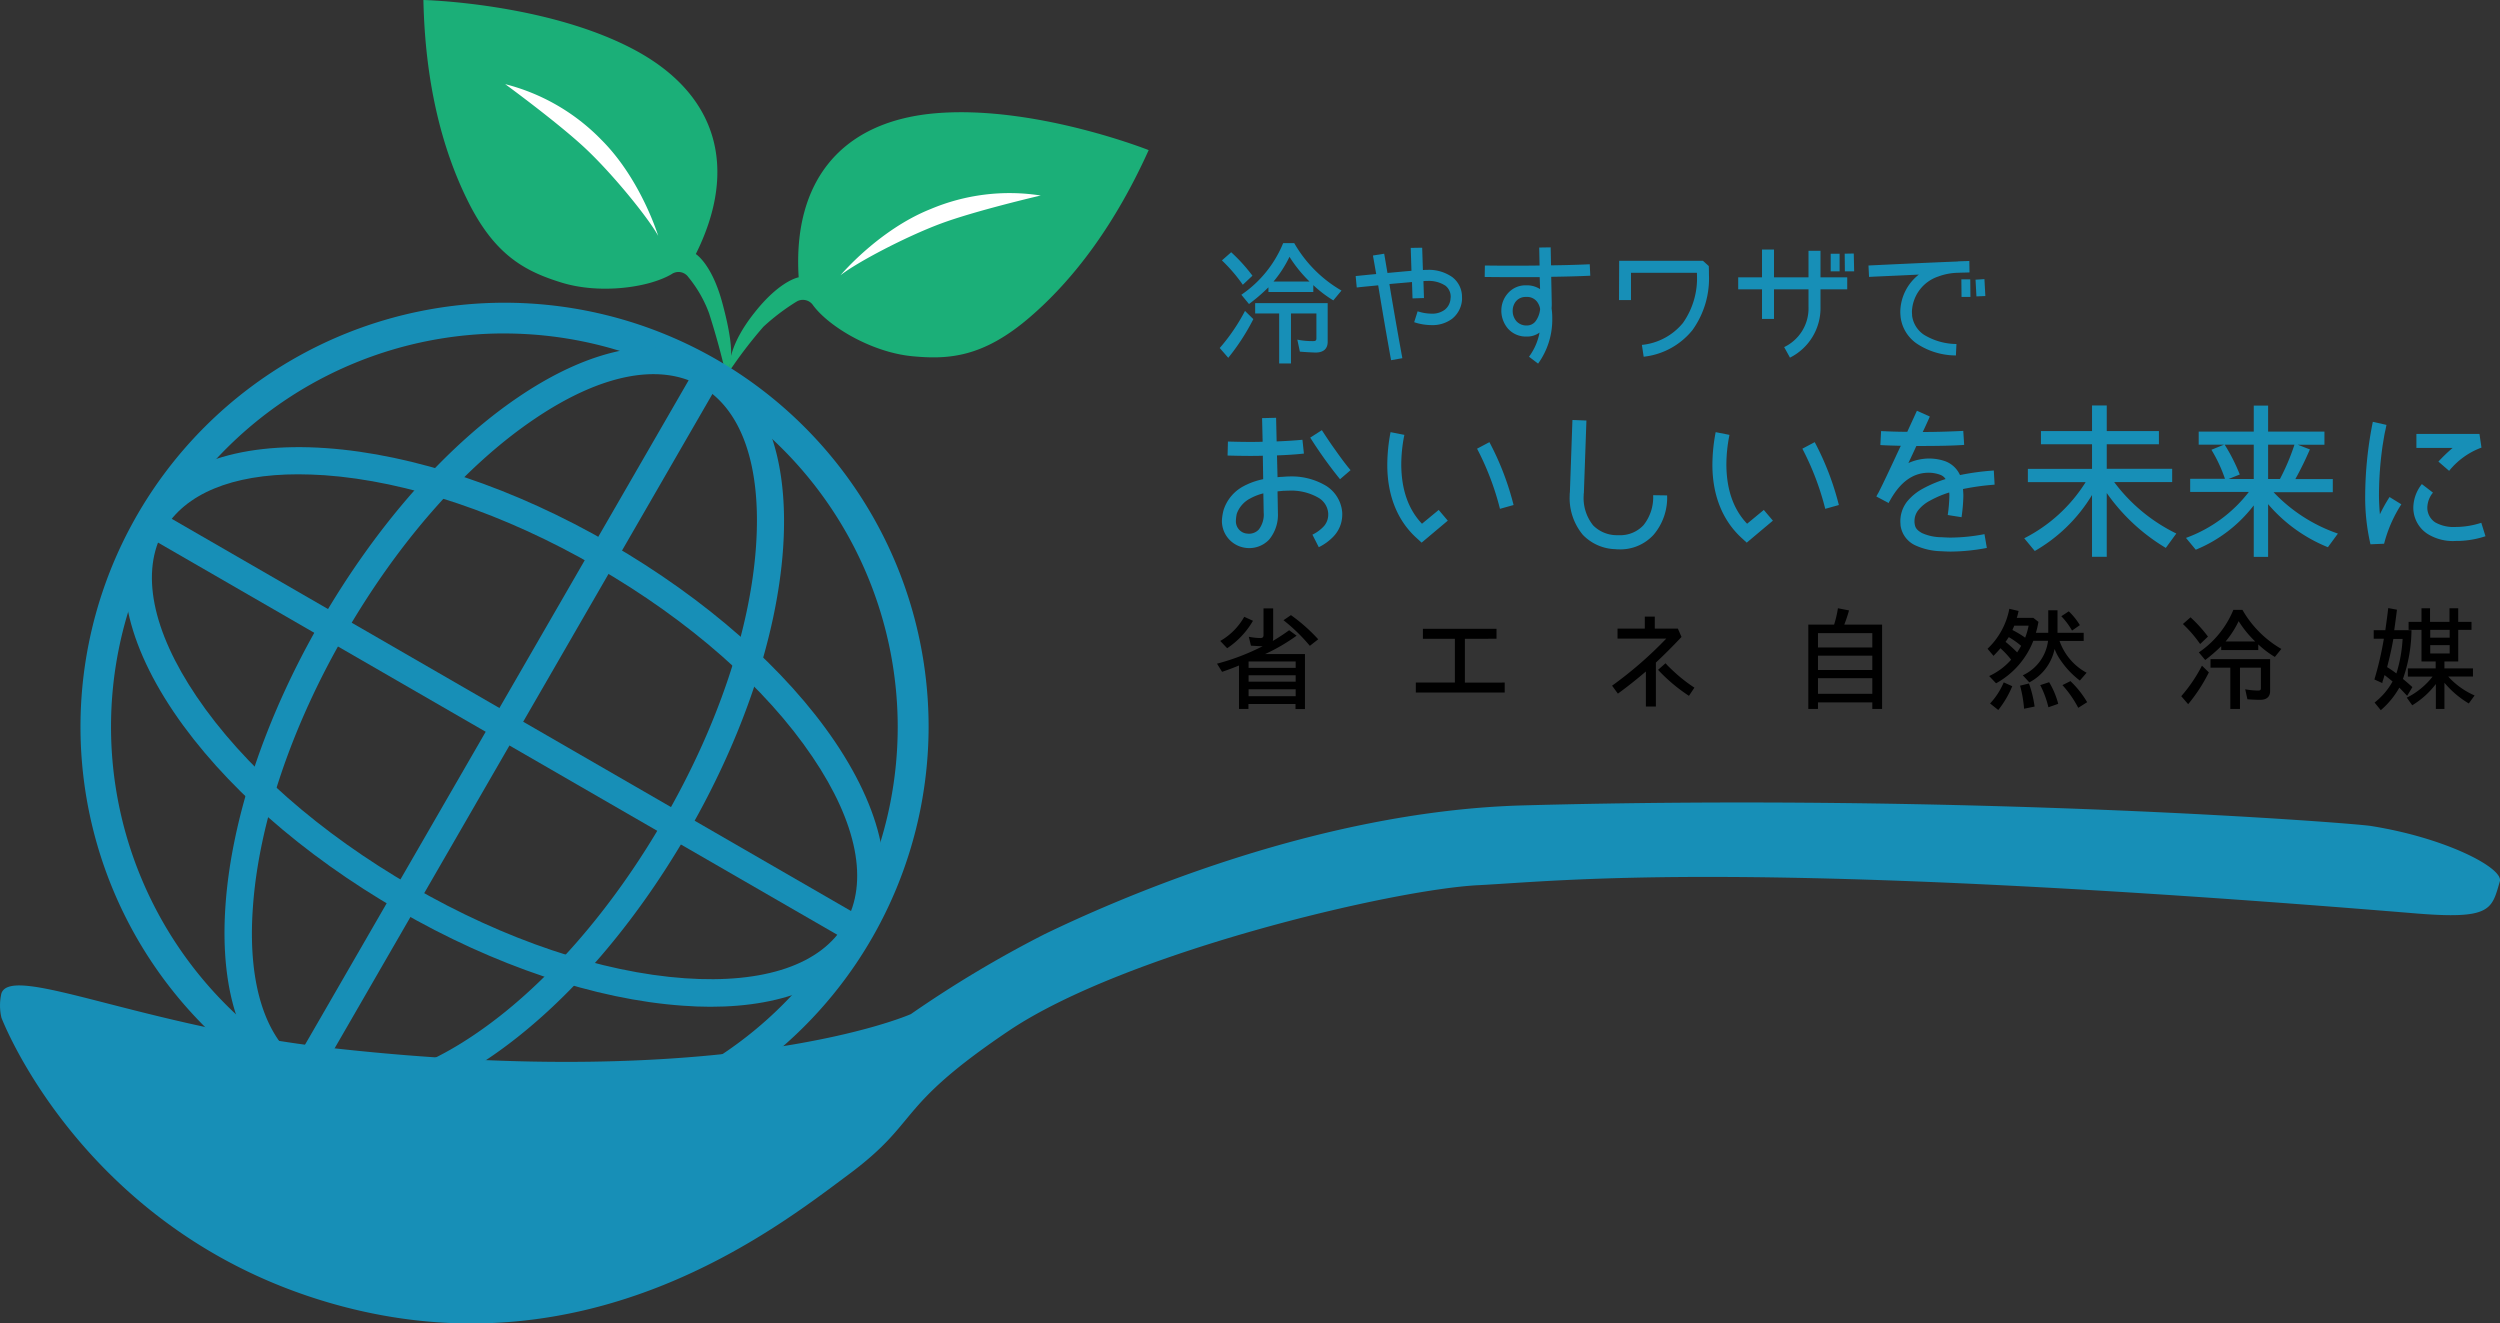
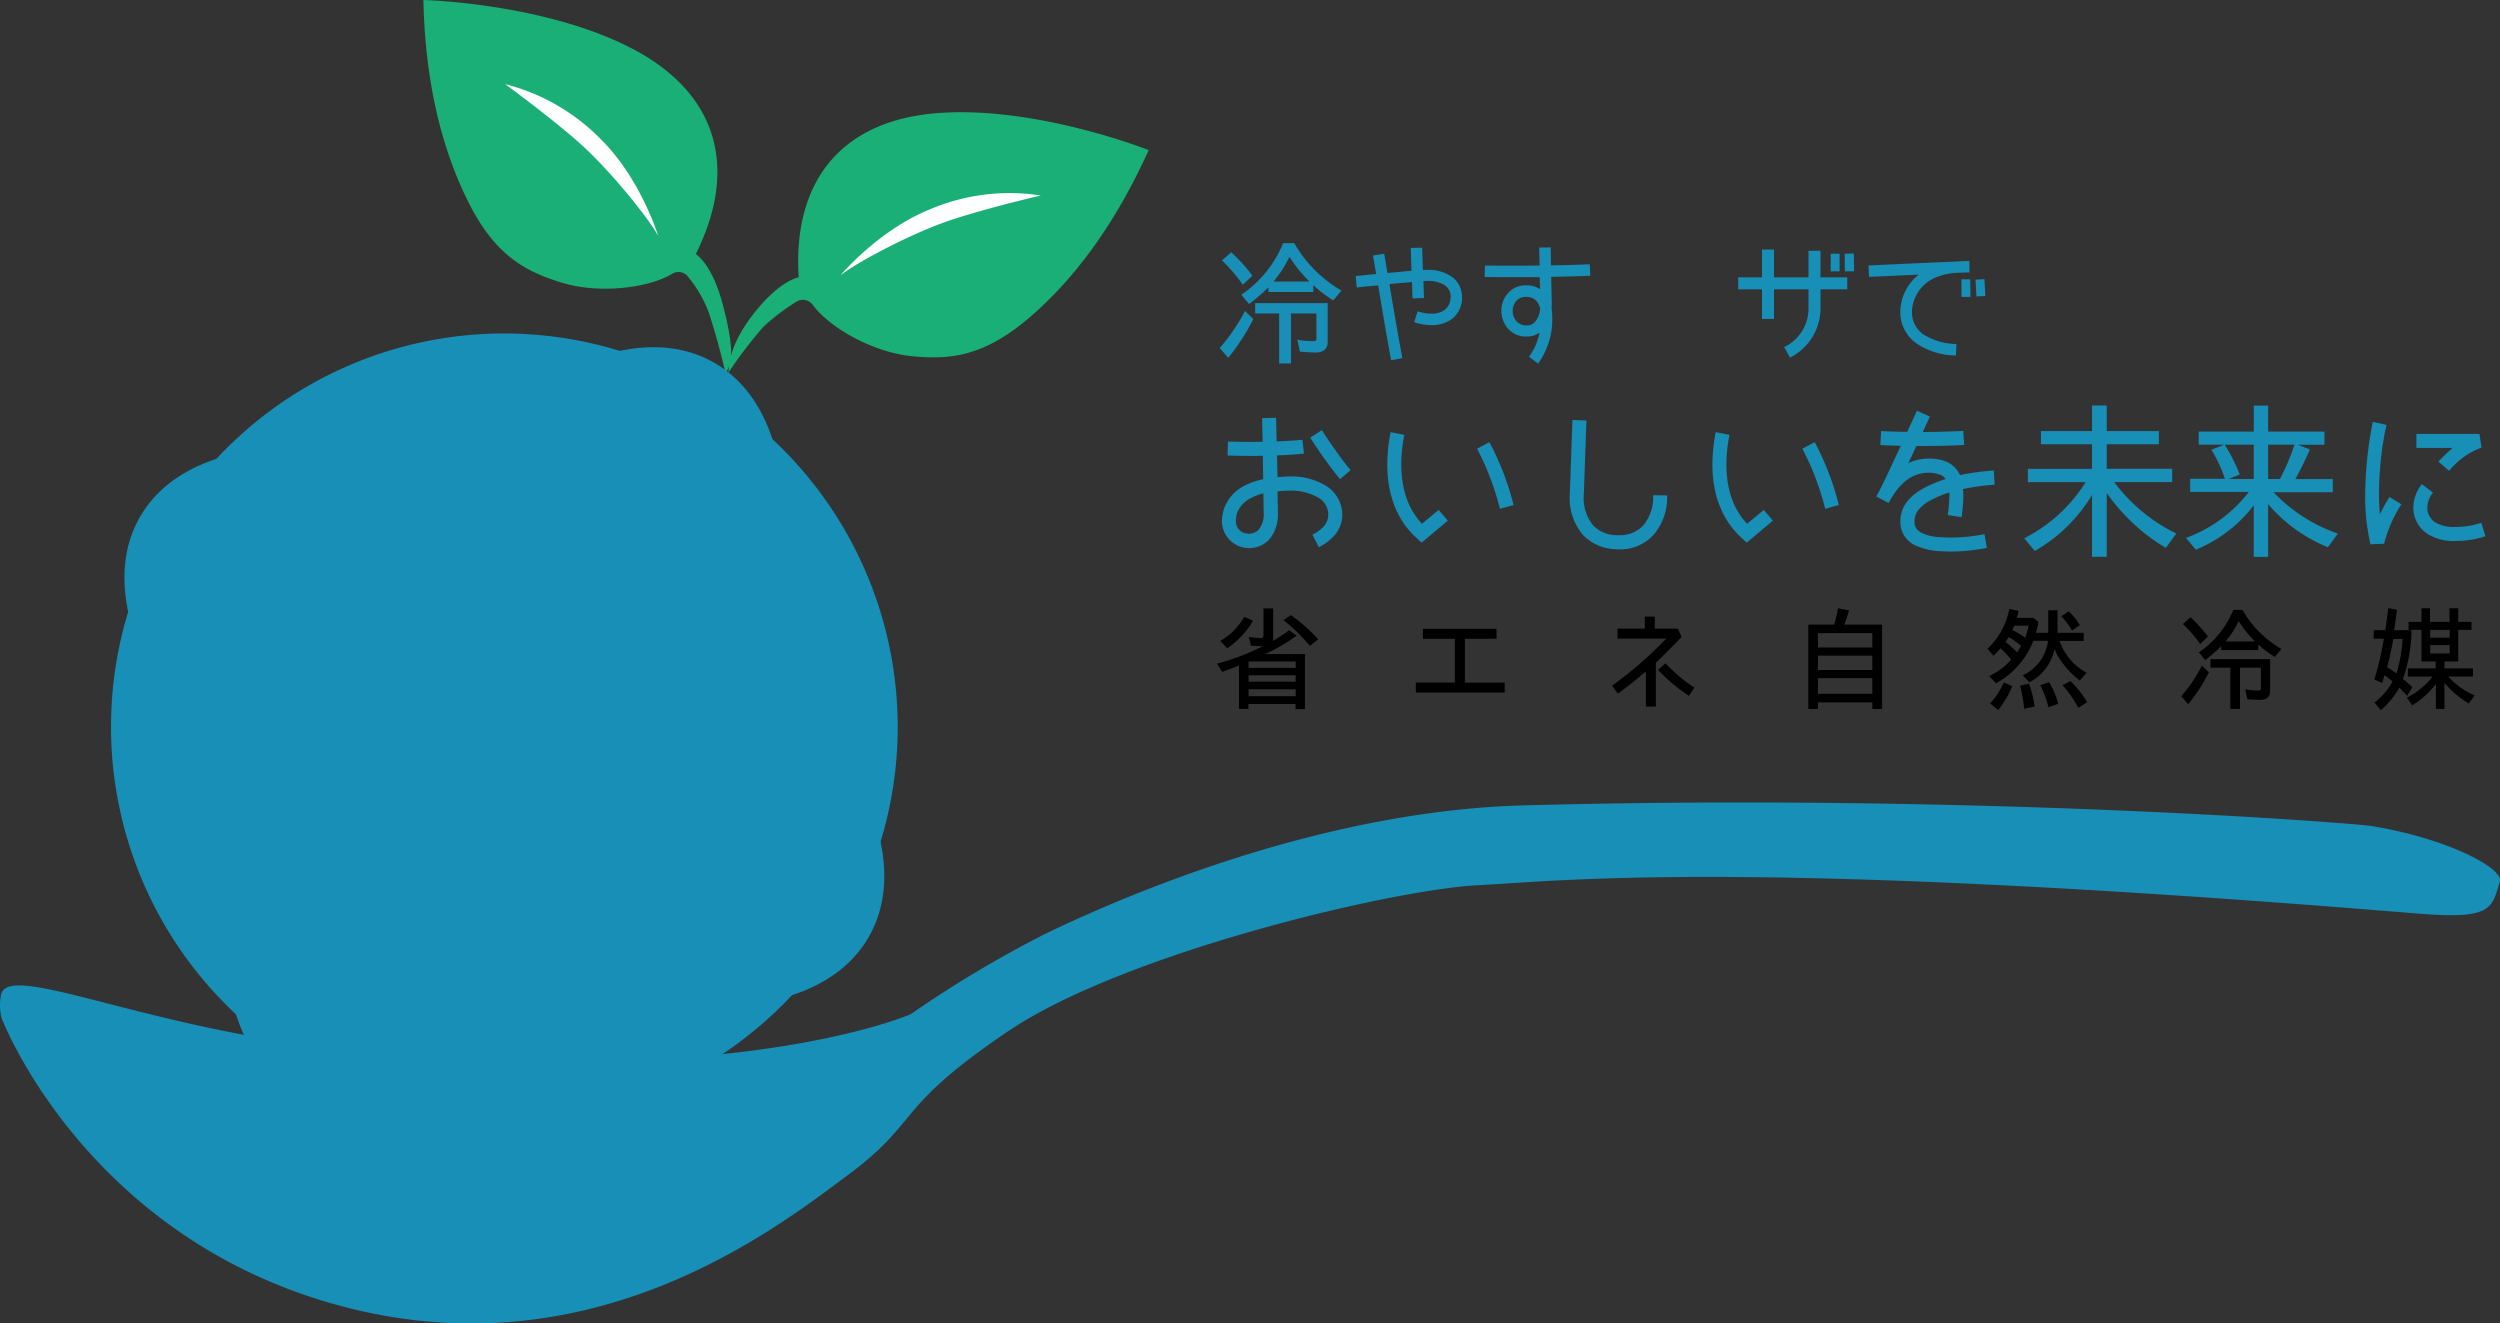
<svg xmlns="http://www.w3.org/2000/svg" width="362.224" height="191.756" viewBox="0 0 362.224 191.756">
  <rect x="0" y="0" width="362.224" height="191.756" fill="#333333" stroke="none" />
  <g id="project_img" transform="translate(-6.511 -1.36)">
    <path id="パス_771" data-name="パス 771" d="M46.59,45.278a64.832,64.832,0,0,1,5.082-6.662,31.055,31.055,0,0,1,4.792-3.634,1.78,1.78,0,0,1,2.422.553c2.343,3.133,8.5,6.767,14.271,7.346,5.371.527,10.321.158,17.009-5.556s12.586-13.8,17.325-24.3c0,0-16.193-6.425-30.464-5.371S55.911,17.737,56.78,31.455c0,0-2.686.421-6.372,5.082C46.722,41.171,46.748,43.988,46.59,45.278Z" transform="translate(65.451 10.085)" fill="#1baf78" />
    <path id="パス_772" data-name="パス 772" d="M52.76,23.9s5.529-6.583,13.034-9.584a29.411,29.411,0,0,1,15.983-1.975s-9.426,2.185-14.508,4.081S55.13,22.035,52.76,23.9Z" transform="translate(75.527 17.346)" fill="#fff" />
    <path id="パス_773" data-name="パス 773" d="M73.571,55.39s-.737-3.528-2.37-8.636a18.152,18.152,0,0,0-3-5.24,1.751,1.751,0,0,0-2.449-.421c-3.37,1.975-10.479,2.923-16.009,1.185-5.161-1.606-9.584-3.9-13.481-11.77C32.338,22.635,30.047,12.893,29.81,1.36c0,0,17.431.421,30.122,6.978S75.414,25.874,69.279,38.17c0,0,2.343,1.422,3.871,7.188C75.414,53.784,73.992,54.626,73.571,55.39Z" transform="translate(38.048)" fill="#1baf78" />
    <path id="パス_774" data-name="パス 774" d="M56.48,27.976s-2.5-8.215-8.241-13.929A29.612,29.612,0,0,0,34.31,5.99s7.82,5.714,11.743,9.426S55.032,25.343,56.48,27.976Z" transform="translate(45.397 7.561)" fill="#fff" />
-     <path id="パス_775" data-name="パス 775" d="M72.385,140.9A61.442,61.442,0,1,1,133.84,79.475,61.524,61.524,0,0,1,72.385,140.9Zm0-118.434a56.992,56.992,0,1,0,56.979,57.005A57.051,57.051,0,0,0,72.385,22.47Z" transform="translate(7.217 27.206)" fill="#178fb7" />
+     <path id="パス_775" data-name="パス 775" d="M72.385,140.9Zm0-118.434a56.992,56.992,0,1,0,56.979,57.005A57.051,57.051,0,0,0,72.385,22.47Z" transform="translate(7.217 27.206)" fill="#178fb7" />
    <path id="パス_776" data-name="パス 776" d="M98.253,107.049q-1.935,0-4.029-.158C81.586,106,66.946,101.1,53.07,93.067,39.167,85.037,27.608,74.847,20.5,64.341c-7.372-10.927-9.11-20.985-4.871-28.305s13.8-10.848,26.962-9.927C55.229,27,69.869,31.9,83.745,39.933s25.461,18.221,32.571,28.726c7.372,10.927,9.11,20.985,4.871,28.305h0C117.421,103.52,109.338,107.049,98.253,107.049ZM38.536,29.9c-9.584,0-16.4,2.817-19.458,8.083-3.423,5.951-1.764,14.508,4.739,24.119C30.584,72.135,41.7,81.9,55.071,89.618c13.376,7.741,27.41,12.454,39.469,13.3,11.559.816,19.827-2,23.25-7.952h0c3.423-5.951,1.764-14.508-4.739-24.119-6.767-10.032-17.878-19.8-31.254-27.515-13.376-7.741-27.41-12.454-39.469-13.3C41.011,29.953,39.747,29.9,38.536,29.9Z" transform="translate(11.181 40.181)" fill="#178fb7" />
    <path id="パス_777" data-name="パス 777" d="M37.783,130.535a17.359,17.359,0,0,1-8.847-2.264h0c-7.346-4.239-10.848-13.8-9.927-26.962C19.9,88.669,24.8,74.03,32.833,60.154S51.054,34.692,61.56,27.609c10.927-7.372,20.985-9.11,28.305-4.871,7.346,4.239,10.848,13.8,9.927,26.962C98.9,62.339,94,76.979,85.968,90.855c-8.031,13.9-18.221,25.461-28.726,32.571C50.264,128.112,43.6,130.535,37.783,130.535Zm-6.846-5.714c5.951,3.423,14.508,1.764,24.119-4.739,10.032-6.767,19.8-17.878,27.515-31.254,7.741-13.376,12.454-27.41,13.3-39.469.816-11.559-2-19.827-7.952-23.25S73.408,24.344,63.8,30.848C53.766,37.615,44,48.726,36.282,62.1c-7.741,13.376-12.454,27.41-13.3,39.469-.843,11.559,2,19.827,7.952,23.25Z" transform="translate(20.175 31.203)" fill="#178fb7" />
    <rect id="長方形_71" data-name="長方形 71" width="3.976" height="117.934" transform="matrix(0.5, -0.866, 0.866, 0.5, 27.539, 78.897)" fill="#178fb7" />
    <rect id="長方形_72" data-name="長方形 72" width="117.934" height="3.976" transform="matrix(0.5, -0.866, 0.866, 0.5, 48.38, 156.753)" fill="#178fb7" />
    <path id="パス_778" data-name="パス 778" d="M6.719,76.7s11.9,31.465,48.553,41.6,63.509-10.927,74.12-18.826c10.611-7.873,6.53-9.584,23.25-20.854S208.173,58.133,220.706,57.5s38.785-3.9,135.707,4.081c11.085.922,11.111-.553,12.3-4.634.553-1.922-7.846-6.319-18.721-8.031-2.87-.448-58.216-4.739-122.857-2.975-30.359.843-59.586,13.981-69.249,18.642A166.7,166.7,0,0,0,138.5,76.17c-.474.237-26.462,11.375-83.915,4.924-27.3-3.054-46.341-12.27-47.869-7.925A7.747,7.747,0,0,0,6.719,76.7Z" transform="translate(0 72.114)" fill="#178fb7" />
    <g id="グループ_106" data-name="グループ 106" transform="translate(183.238 36.59)">
      <path id="パス_779" data-name="パス 779" d="M73.63,29.933a27.66,27.66,0,0,0,3.66-5.371L78.5,25.746a31.8,31.8,0,0,1-3.634,5.608Zm3.344-9.163a22.988,22.988,0,0,0-3.028-3.528l1.343-1.185a24.183,24.183,0,0,1,3.081,3.4Zm13.112,2.264a17.514,17.514,0,0,1-2.9-2.212v1h-6.5v-.685a25.8,25.8,0,0,1-2.817,2.422l-1.106-1.343a16.674,16.674,0,0,0,6.056-7.478h1.606a18.63,18.63,0,0,0,6.846,6.872Zm-4.845,7.425-.369-1.738a11.088,11.088,0,0,0,2.317.211c.316,0,.448-.105.448-.369V24.93H83.951v7.241H82.24V24.93H78.764v-1.5H89.27v5.608c0,1.027-.632,1.553-1.764,1.553C86.874,30.565,86.163,30.538,85.242,30.459ZM81.424,20.3h5.213a19.2,19.2,0,0,1-2.9-3.581A16.961,16.961,0,0,1,81.424,20.3Z" transform="translate(-73.63 -14.74)" fill="#178fb7" />
      <path id="パス_780" data-name="パス 780" d="M96.513,22.626a3.872,3.872,0,0,1-1.422,2.659,4.715,4.715,0,0,1-2.975.922,8.067,8.067,0,0,1-2.528-.421l.5-1.58a6.643,6.643,0,0,0,2,.342,3.015,3.015,0,0,0,1.948-.579,2.242,2.242,0,0,0,.816-1.553c0-.105.026-.211.026-.316a2.011,2.011,0,0,0-.764-1.606,4.426,4.426,0,0,0-2.659-.685,3.529,3.529,0,0,0-.527.026l.079,2.449-1.659.053-.079-2.37c-1.132.105-2.159.184-3.265.29.026.237.079.448.105.685.5,2.975,1.159,6.767,1.764,10.058l-1.632.29c-.658-3.607-1.369-7.794-1.869-10.848-.974.105-1.975.184-3.107.316L81.11,19.1c1.053-.105,2.054-.211,2.975-.29-.29-1.659-.474-2.686-.474-2.686l1.632-.263s.184,1.08.474,2.791c1.159-.105,2.291-.211,3.476-.316l-.105-3.318,1.659-.026.105,3.239a4.266,4.266,0,0,1,.579-.026,5.892,5.892,0,0,1,3.686,1.053,3.591,3.591,0,0,1,1.4,2.9A2.846,2.846,0,0,1,96.513,22.626Z" transform="translate(-61.415 -14.332)" fill="#178fb7" />
      <path id="パス_781" data-name="パス 781" d="M96.188,19.288H91.975c-2.212,0-3.765-.026-3.765-.026l.026-1.659s1.527.026,3.739.026c1.238,0,2.686,0,4.187-.026L96.109,15l1.659-.026.053,2.607c2-.026,3.976-.079,5.608-.158l.079,1.659c-1.659.079-3.66.132-5.661.158l.079,3.871a5.951,5.951,0,0,1-.026.685A9.886,9.886,0,0,1,98,25.107v.211a10.869,10.869,0,0,1-2.054,6.5l-1.317-1a8.445,8.445,0,0,0,1.527-3.5,3.05,3.05,0,0,1-1.9.579h-.211a3.472,3.472,0,0,1-2.449-1.132,4.035,4.035,0,0,1-.974-2.475v-.158a3.753,3.753,0,0,1,.9-2.449,3.4,3.4,0,0,1,2.659-1.211h.184a3.533,3.533,0,0,1,1.869.553l-.053-1.738Zm.053,4.608a2.293,2.293,0,0,0-.474-1.08,1.805,1.805,0,0,0-1.5-.658h-.105a1.815,1.815,0,0,0-1.422.632,2.164,2.164,0,0,0-.474,1.369v.079a2.256,2.256,0,0,0,.553,1.448,1.939,1.939,0,0,0,1.317.606h.132a1.575,1.575,0,0,0,1.4-.737A3.526,3.526,0,0,0,96.241,23.9Z" transform="translate(-49.82 -14.364)" fill="#178fb7" />
-       <path id="パス_782" data-name="パス 782" d="M108.607,16.474c.026.395.026.816.026,1.211a12.823,12.823,0,0,1-2.4,8.083,10.561,10.561,0,0,1-7.057,3.844L98.918,27.9a8.814,8.814,0,0,0,5.951-3.186,11.243,11.243,0,0,0,2.027-7v-.263H97.338V21.4H95.6l.026-5.687h12.138Z" transform="translate(-37.752 -13.156)" fill="#178fb7" />
      <path id="パス_783" data-name="パス 783" d="M105.609,20.856H102.16V19.119h3.449V15.09h1.738v4.029h5V15.274h1.738v3.844h3.871v1.738h-3.871V23.41a8.023,8.023,0,0,1-4.423,7.346l-.843-1.527a6.215,6.215,0,0,0,3.528-5.819V20.856h-5v4.292h-1.738Zm9.953-2.607h1.29V15.7h-1.29Zm2.054,0h1.343l-.053-2.58-1.317.026Z" transform="translate(-27.04 -14.168)" fill="#178fb7" />
      <path id="パス_784" data-name="パス 784" d="M115.623,23.04c0,.184.026.395.026.632a3.952,3.952,0,0,0,1.711,2.738,9.206,9.206,0,0,0,4.713,1.343l-.079,1.659a10.312,10.312,0,0,1-5.582-1.659,5.492,5.492,0,0,1-2.422-3.844c-.026-.263-.053-.553-.053-.843a6.969,6.969,0,0,1,2.686-5.371c-3.713.184-7.188.316-7.215.342l-.079-1.659s8.136-.395,12.9-.579a.729.729,0,0,1,.237-.026c.553-.026,1.027-.026,1.474-.053l.026,1.659c-.474.026-1.027.026-1.659.053a8.68,8.68,0,0,0-2.9.553A5.577,5.577,0,0,0,115.623,23.04Zm7.188-2.106h1.29l-.026-2.554h-1.29Zm2.159-.079,1.29-.053-.132-2.449-1.29.079Z" transform="translate(-15.331 -13.14)" fill="#178fb7" />
    </g>
    <g id="グループ_107" data-name="グループ 107" transform="translate(183.554 60.103)">
      <path id="パス_785" data-name="パス 785" d="M73.75,39.253a7.048,7.048,0,0,1,.263-1.606,5.965,5.965,0,0,1,2.9-3.4,10.429,10.429,0,0,1,2.817-1l-.053-3.4c-.658.026-1.29.026-1.948.026-1.08,0-2.133-.026-3.16-.053l.053-2.027c1,.026,2.054.053,3.107.053.658,0,1.29,0,1.922-.026L79.569,24.4,81.6,24.35l.079,3.423c1.369-.053,2.633-.132,3.739-.237l.211,2c-1.185.132-2.5.211-3.9.263l.079,3.16a6.456,6.456,0,0,1,.711-.053c.342-.026.658-.053.948-.053a9.7,9.7,0,0,1,5.4,1.369,5.01,5.01,0,0,1,2.317,3.9v.263A4.575,4.575,0,0,1,89.864,41.6a7.464,7.464,0,0,1-2.08,1.5l-.922-1.817A5.613,5.613,0,0,0,88.39,40.2a2.515,2.515,0,0,0,.764-1.817v-.158a2.841,2.841,0,0,0-1.422-2.291,7.9,7.9,0,0,0-4.292-1.027c-.29,0-.553.026-.843.026-.263.026-.553.053-.79.079l.053,2.949v.132a5.632,5.632,0,0,1-1.264,3.9,3.967,3.967,0,0,1-2.923,1.238h-.026a4.305,4.305,0,0,1-.579-.053A3.922,3.922,0,0,1,73.75,39.253Zm2.027,0A1.787,1.787,0,0,0,77.3,41.122c.132,0,.237.026.342.026a1.926,1.926,0,0,0,1.448-.606,3.567,3.567,0,0,0,.711-2.5v-.105L79.753,35.3a7.909,7.909,0,0,0-1.9.737,4.012,4.012,0,0,0-1.948,2.212A5.5,5.5,0,0,0,75.777,39.253Zm15.087-6,1.527-1.317c-.869-1-1.9-2.475-2.738-3.66-.816-1.185-1.422-2.133-1.422-2.133l-1.685,1.08A62.471,62.471,0,0,0,90.865,33.25Z" transform="translate(-73.75 -22.56)" fill="#178fb7" />
      <path id="パス_786" data-name="パス 786" d="M82.85,29.879a25.352,25.352,0,0,1,.474-4.739l2,.395a21.74,21.74,0,0,0-.448,4.345q.039,5.411,3,8.531l2.422-2,1.317,1.553-3.792,3.186-.658-.606C84.272,37.963,82.85,34.25,82.85,29.879Zm16.325,6.372a39.576,39.576,0,0,0-3.318-8.715l1.79-.948a40.276,40.276,0,0,1,3.5,9.11Z" transform="translate(-58.889 -21.269)" fill="#178fb7" />
      <path id="パス_787" data-name="パス 787" d="M94.786,41.111a8.344,8.344,0,0,1-1.9-5.766,2.129,2.129,0,0,1,.026-.395l.369-10.479,2.027.079-.369,10.479a1.281,1.281,0,0,0-.026.316,6.323,6.323,0,0,0,1.369,4.4A4.834,4.834,0,0,0,99.6,41.163h.369a4.613,4.613,0,0,0,3.607-1.448,6.48,6.48,0,0,0,1.4-4.345L107,35.4a8.316,8.316,0,0,1-1.922,5.661A6.506,6.506,0,0,1,100,43.217h-.026a2.554,2.554,0,0,1-.448-.026A6.793,6.793,0,0,1,94.786,41.111Z" transform="translate(-42.494 -22.364)" fill="#178fb7" />
      <path id="パス_788" data-name="パス 788" d="M100.74,29.879a25.353,25.353,0,0,1,.474-4.739l2,.395a21.739,21.739,0,0,0-.448,4.345q.039,5.411,3,8.531l2.422-2,1.317,1.553-3.792,3.186-.658-.606C102.188,37.963,100.74,34.25,100.74,29.879Zm16.351,6.372a39.578,39.578,0,0,0-3.318-8.715l1.79-.948a40.275,40.275,0,0,1,3.5,9.11Z" transform="translate(-29.674 -21.269)" fill="#178fb7" />
      <path id="パス_789" data-name="パス 789" d="M126.9,34.676a35.691,35.691,0,0,0-4.581.632c.026.342.053.685.053,1.027a25.2,25.2,0,0,1-.263,3.054l-2-.316a22.219,22.219,0,0,0,.237-2.738,3.528,3.528,0,0,0-.026-.527,14.718,14.718,0,0,0-2.738,1.159,5.379,5.379,0,0,0-1.738,1.4,2.531,2.531,0,0,0-.553,1.606,1.738,1.738,0,0,0,.026.369c.079.632.369.948,1.053,1.343a6.916,6.916,0,0,0,2.844.606c.448.026.922.053,1.317.053a26.37,26.37,0,0,0,4.9-.5l.342,2a28.867,28.867,0,0,1-5.213.527h-.026c-.448,0-.922-.026-1.422-.053a9.456,9.456,0,0,1-3.686-.843,3.733,3.733,0,0,1-2.159-2.923c0-.184-.026-.395-.026-.579a4.641,4.641,0,0,1,.974-2.844,7.694,7.694,0,0,1,2.37-1.922,18.177,18.177,0,0,1,3.212-1.343,1.562,1.562,0,0,0-.816-.632,4.951,4.951,0,0,0-1.659-.29c-1.58.026-3.713.632-5.608,4.081a.89.89,0,0,0-.158.316l-1.79-.948a6.281,6.281,0,0,1,.316-.579c.764-1.474,2.027-4.213,3.16-6.635a.575.575,0,0,1,.079-.132c-1.053-.026-2.08-.053-2.975-.105l.105-2.027c1.132.053,2.449.105,3.792.105.816-1.764,1.4-3.054,1.4-3.054l1.869.843s-.395.922-1.027,2.238c2.133,0,4.239-.079,5.872-.158l.132,2.027c-1.843.132-4.187.158-6.53.158h-.395c-.369.79-.764,1.659-1.159,2.475a7.274,7.274,0,0,1,2.975-.658,7.02,7.02,0,0,1,2.37.395,3.8,3.8,0,0,1,2.133,2,36.316,36.316,0,0,1,4.9-.658Z" transform="translate(-14.944 -23.196)" fill="#178fb7" />
      <path id="パス_790" data-name="パス 790" d="M138.411,44.313a27.927,27.927,0,0,1-8.557-7.952V45.6h-2.133V36.651a23.139,23.139,0,0,1-8.294,8.11L117.9,42.917a22.509,22.509,0,0,0,8.9-8.136h-8.373V32.859h9.295V29.3h-7.4V27.383h7.4V23.67h2.133v3.713h7.557V29.3h-7.557v3.555h9.479v1.922h-8.4a24.777,24.777,0,0,0,9,7.451Z" transform="translate(-1.652 -23.67)" fill="#178fb7" />
      <path id="パス_791" data-name="パス 791" d="M132.461,34.317a21.226,21.226,0,0,0-1.975-4.239l1.817-.737h-3.66v-1.9h7.978V23.68h2.08v3.765h8.162v1.9h-3.871l1.764.685c-.632,1.448-1.29,2.817-2.106,4.292h5.424v1.9h-8.584a23.233,23.233,0,0,0,9.321,6l-1.448,1.975a22.456,22.456,0,0,1-8.663-6.24v7.636h-2.08V38.135a20.244,20.244,0,0,1-8.4,6.425L126.8,42.848a20.242,20.242,0,0,0,9.11-6.662h-8.5v-1.9h5.055Zm-.053-4.976a26.233,26.233,0,0,1,2.185,4.318l-1.632.658h3.66V29.341Zm6.293,0v4.976h1.711a31.687,31.687,0,0,0,2.106-4.976Z" transform="translate(12.882 -23.654)" fill="#178fb7" />
      <path id="パス_792" data-name="パス 792" d="M139.188,28.019a51.737,51.737,0,0,0-.527,7.083c0,.922.053,1.922.132,2.87a23.242,23.242,0,0,1,1.4-2.5l1.711,1.053a19.387,19.387,0,0,0-2.5,5.714l-1.975.079a30.2,30.2,0,0,1-.764-7.188,55.171,55.171,0,0,1,1.106-10.558l1.975.448-.158.79C139.451,26.334,139.346,27.1,139.188,28.019Zm4.45,9a5.583,5.583,0,0,1,1.238-3.423l1.606,1.238a3.537,3.537,0,0,0-.816,2.185,2.545,2.545,0,0,0,1.159,2.133,5.412,5.412,0,0,0,2.923.658,12.168,12.168,0,0,0,3.739-.606l.606,1.948a13.418,13.418,0,0,1-4.318.685,6.935,6.935,0,0,1-4.081-1.027A4.526,4.526,0,0,1,143.638,37.024Zm5.687-8.663h-5.24V26.334h9.137l.29,1.975a10.9,10.9,0,0,0-4.687,3.37l-1.553-1.343A24.553,24.553,0,0,1,149.325,28.362Z" transform="translate(28.984 -22.2)" fill="#178fb7" />
    </g>
    <g id="グループ_108" data-name="グループ 108" transform="translate(182.843 89.461)">
      <path id="パス_793" data-name="パス 793" d="M78.4,40.238l-.316-1.29a9.486,9.486,0,0,0,1.685.184c.316,0,.448-.132.448-.421V34.84h1.4v4.292a2.306,2.306,0,0,1-.053.421A27.979,27.979,0,0,0,83.933,38l1.08.79a27.01,27.01,0,0,1-4.555,2.659h5.766v7.978H84.855V48.69h-6.82V49.4H76.666V43.108c-.816.342-1.606.632-2.449.922l-.737-1.185a32.653,32.653,0,0,0,6.609-2.528C79.747,40.317,79.22,40.29,78.4,40.238Zm-4.45-.685a9.249,9.249,0,0,0,3.476-3.5l1.264.579a11.989,11.989,0,0,1-3.739,3.976Zm10.927,2.975h-6.82v.922h6.82Zm0,2h-6.82v.922h6.82Zm0,2.027h-6.82v1h6.82Zm2.054-6.293a25.619,25.619,0,0,0-3.818-3.713l1.08-.737a24.759,24.759,0,0,1,3.95,3.5Z" transform="translate(-73.48 -34.787)" />
      <path id="パス_794" data-name="パス 794" d="M97.269,45.2H84.42V43.754h5.661V37.408H85.447V35.96H96.111v1.448H91.529v6.346H97.3V45.2Z" transform="translate(-55.615 -32.958)" />
      <path id="パス_795" data-name="パス 795" d="M100.117,48.324V43.242c-1.264,1.08-2.58,2.133-4.055,3.212L95.22,45.3a56.934,56.934,0,0,0,7.846-6.82H96.01V37.028h3.95V35.29h1.448v1.738h3.344l.527,1.211c-1.29,1.369-2.5,2.58-3.713,3.713v6.372h-1.448ZM101.882,43l1.08-.948s.105.105.29.316c.184.184.474.474.843.816a22.518,22.518,0,0,0,3.054,2.4l-.79,1.185A23.954,23.954,0,0,1,101.882,43Z" transform="translate(-37.978 -34.052)" />
      <path id="パス_796" data-name="パス 796" d="M115.288,49.417v-.948h-7.873v.948h-1.4V37.2h3.739a15.926,15.926,0,0,0,.553-2.37l1.606.316a20.86,20.86,0,0,1-.685,2.054h5.477V49.417h-1.422Zm0-10.98h-7.873v2.08h7.873Zm0,3.265h-7.873v2.08h7.873Zm0,3.265h-7.873v2.264h7.873Z" transform="translate(-20.341 -34.804)" />
      <path id="パス_797" data-name="パス 797" d="M129.256,45.26a12.412,12.412,0,0,1-2.738-2.87,7.167,7.167,0,0,1-.922-1.711,7.086,7.086,0,0,1-3.66,4.845l-.948-1.027a6.358,6.358,0,0,0,3.66-5h-2.133a11.982,11.982,0,0,1-5.4,6.161l-1-1.053a9.521,9.521,0,0,0,3.186-2.37,13.057,13.057,0,0,0-1.553-1.659c-.158.211-.474.553-1,1.106l-.869-1.027a10.7,10.7,0,0,0,3.16-5.793l1.343.316c-.079.316-.105.5-.184.737-.026.105-.053.184-.079.263h2.4l.737.579a12.678,12.678,0,0,1-.369,1.58h1.79V35.071h1.343v3.265h3.792V39.52h-3.5a8.4,8.4,0,0,0,3.923,4.608Zm-13.007,3.318a10.171,10.171,0,0,0,1.975-3.054l1.238.553a14.182,14.182,0,0,1-2.027,3.449Zm2.238-8.926a20.1,20.1,0,0,1,1.685,1.527c.211-.316.395-.632.579-.948a12.192,12.192,0,0,0-1.79-1.264C118.829,39.152,118.671,39.415,118.487,39.652Zm1.264-2.343c-.079.211-.184.421-.263.632a13.106,13.106,0,0,1,1.843,1.106,10.068,10.068,0,0,0,.5-1.738Zm1.422,12.033A17.51,17.51,0,0,0,120.593,46l1.29-.316a16.364,16.364,0,0,1,.816,3.344Zm3.528-.211a14.164,14.164,0,0,0-1.185-3.212l1.29-.421a11.9,11.9,0,0,1,1.317,3.133Zm3.423-11.111a10.449,10.449,0,0,0-1.553-2.08l1.08-.711a9.715,9.715,0,0,1,1.606,2Zm.9,11.19a15.6,15.6,0,0,0-2.291-3.291l1.159-.579a14.056,14.056,0,0,1,2.422,3.054Z" transform="translate(-4.239 -34.755)" />
      <path id="パス_798" data-name="パス 798" d="M126.54,47.427a21.951,21.951,0,0,0,3-4.423l1,.974a23.8,23.8,0,0,1-3,4.608Zm2.738-7.557a18.353,18.353,0,0,0-2.5-2.9L127.883,36a19.967,19.967,0,0,1,2.528,2.791ZM140.1,41.74a13.972,13.972,0,0,1-2.4-1.817v.816h-5.371v-.553a24.525,24.525,0,0,1-2.317,2l-.922-1.106a13.766,13.766,0,0,0,5-6.161h1.317a15.293,15.293,0,0,0,5.635,5.661Zm-3.976,6.135-.316-1.448a10.867,10.867,0,0,0,1.9.184c.263,0,.369-.105.369-.316v-3h-3.028V49.27h-1.4V43.293h-2.87V42.056h8.636V46.69c0,.843-.527,1.264-1.448,1.264C137.441,47.954,136.862,47.927,136.124,47.875Zm-3.16-8.373h4.292a15.494,15.494,0,0,1-2.4-2.949A13.682,13.682,0,0,1,132.965,39.5Z" transform="translate(13.169 -34.657)" />
      <path id="パス_799" data-name="パス 799" d="M141.975,47.538c-.474-.5-.816-.869-1.132-1.185a12.185,12.185,0,0,1-2.686,3.265l-.9-1.106a10.007,10.007,0,0,0,2.607-3.054c-.395-.316-.764-.632-1.159-.922l-.026.053c-.079.316-.158.553-.211.711a.67.67,0,0,0-.053.184c-.026.026-.026.026-.026.211l-1.159-.527a46.935,46.935,0,0,0,1.369-5.9H137.13V38.032h1.685c.105-.79.263-1.817.421-3.212l1.264.237c-.132,1.08-.263,2.027-.395,2.975h2.5a21.942,21.942,0,0,1-1.238,7.057c.421.342.843.711,1.369,1.185Zm-.658-8.241h-1.343c-.237,1.4-.553,2.738-.9,4.081a14.006,14.006,0,0,1,1.343.922A20.449,20.449,0,0,0,141.317,39.3ZM147.4,49.433h-1.264V45.826a12.342,12.342,0,0,1-3.423,3.081l-.79-1.106a10.824,10.824,0,0,0,3.739-3.054H142.08V43.562h4.029v-1h-2.054V37.98h-1.869V36.821h1.869V34.846h1.238v1.975h2.817V34.846h1.264v1.975H151.3V37.98h-1.922v4.581h-2v1h4.134v1.185h-3.581a11.119,11.119,0,0,0,3.818,2.738l-.843,1.159a13.746,13.746,0,0,1-3.528-3v3.792Zm.737-11.454h-2.817v1.132h2.817Zm0,2.212h-2.817V41.4h2.817Z" transform="translate(30.463 -34.82)" />
    </g>
  </g>
</svg>